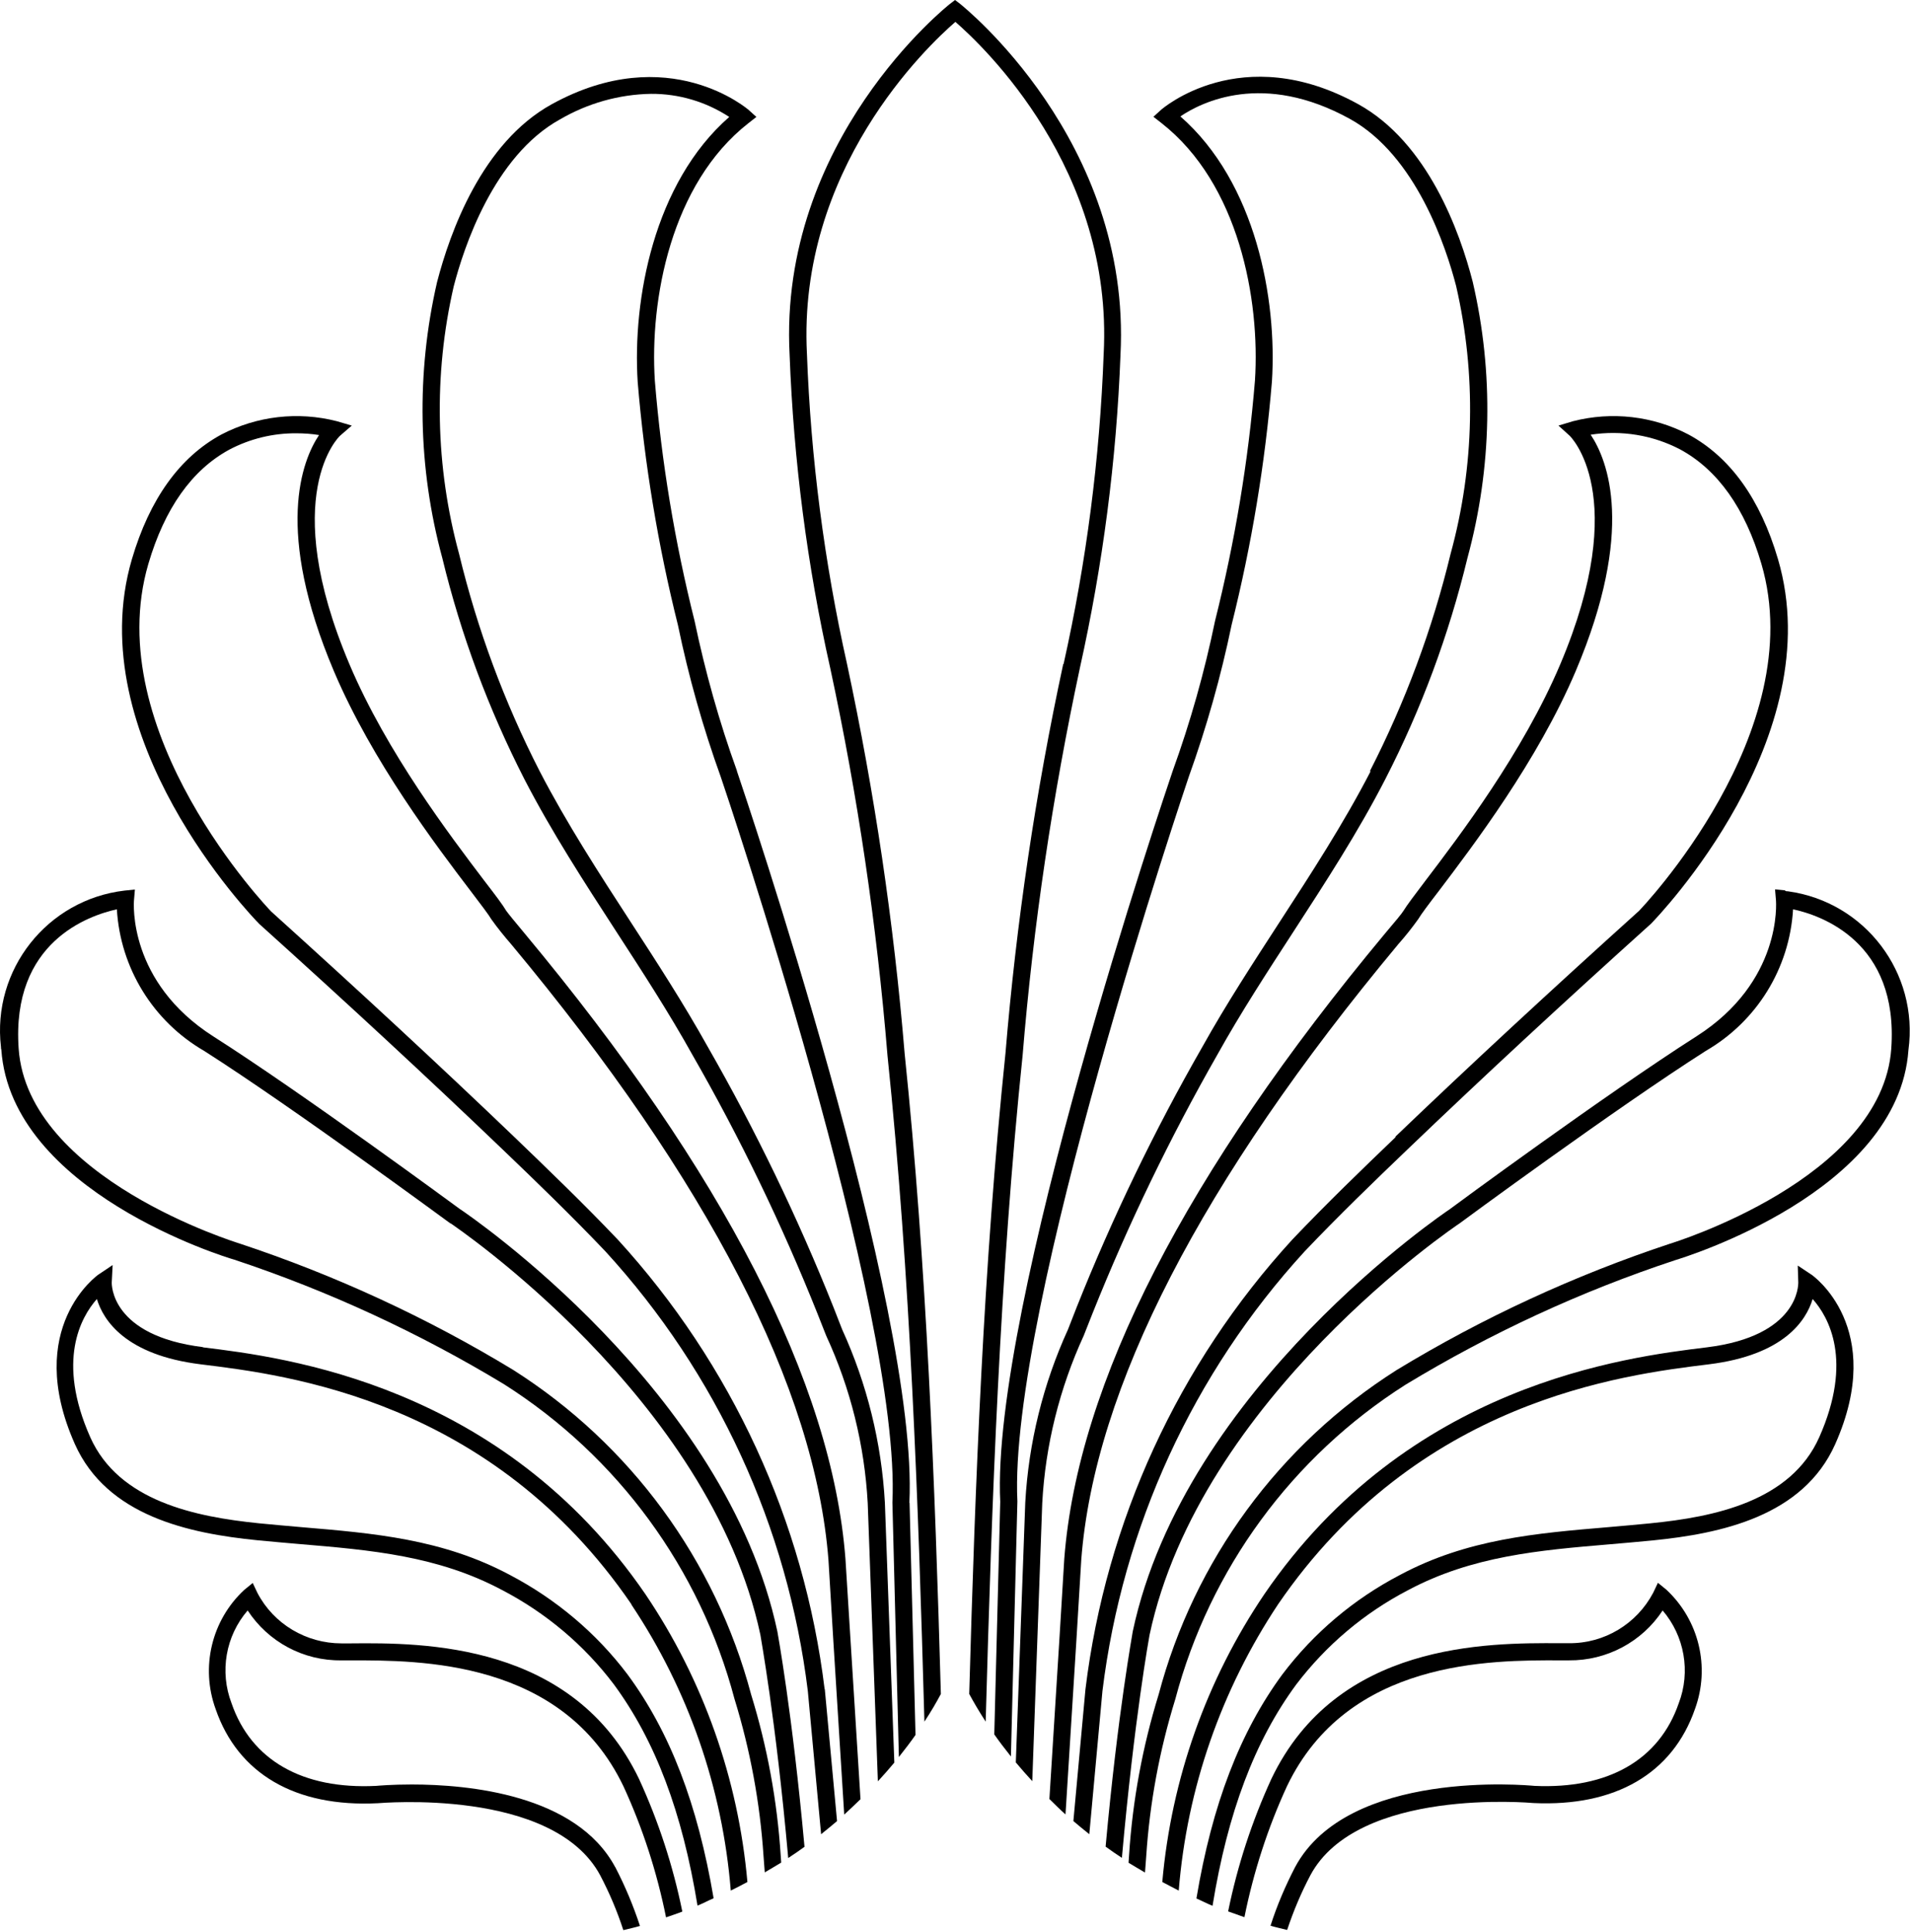
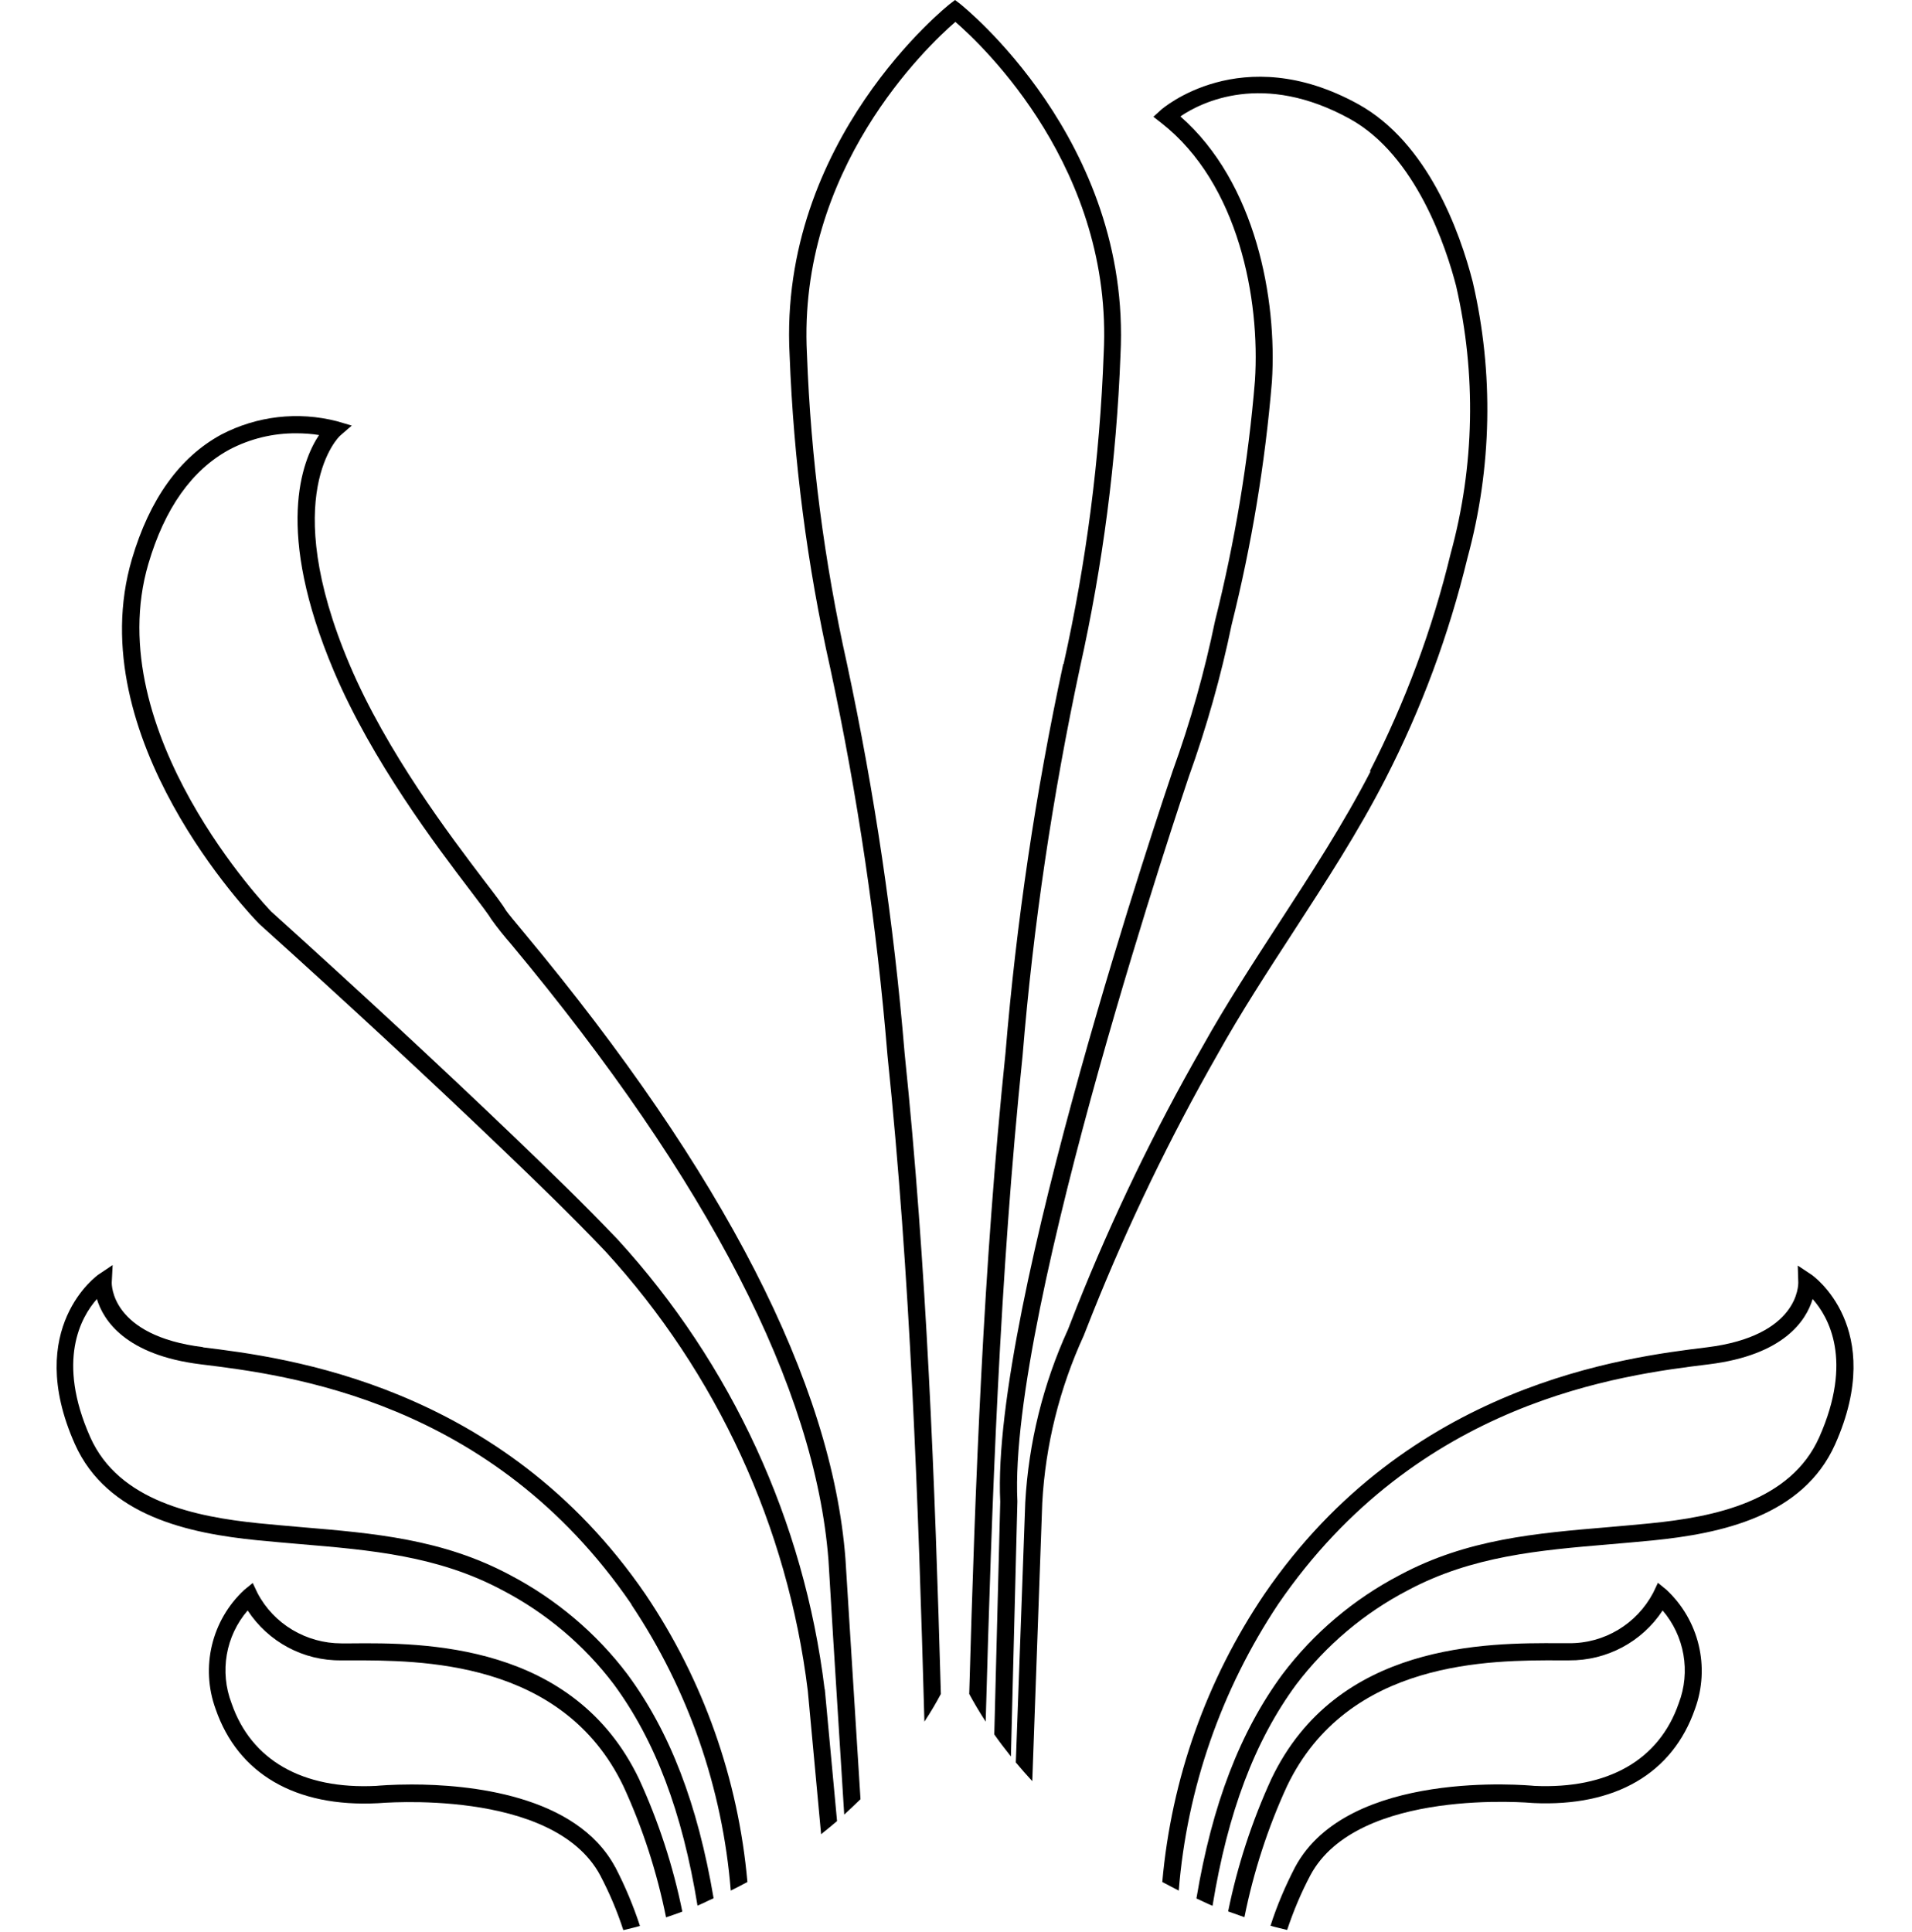
<svg xmlns="http://www.w3.org/2000/svg" width="382" height="386" viewBox="0 0 382 386" fill="none">
-   <path d="M181.687 300.192C183.575 261.23 148.705 158.438 147.236 154.066V153.996C143.704 144.238 140.906 134.235 138.772 124.057C134.82 108.318 132.162 92.265 130.833 76.071C129.783 59.877 134.05 36.724 149.51 24.622L151.118 23.363L149.614 21.999C149.614 21.999 133.596 7.939 110.197 20.845C96.277 28.54 89.912 46.377 87.324 56.345C83.127 74.532 83.476 93.489 88.373 111.501C92.08 126.82 97.606 141.65 104.776 155.675C110.232 166.237 116.773 176.31 123.103 186.068C128.28 194.042 133.666 202.332 138.352 210.761C147.866 227.339 156.19 244.582 163.29 262.349L165.073 266.861C169.935 277.388 172.733 288.72 173.363 300.297L175.391 355.873C176.545 354.614 177.665 353.354 178.679 352.13L176.79 300.192C176.126 288.231 173.223 276.479 168.256 265.602L166.507 261.125C159.373 243.218 150.978 225.835 141.395 209.117C136.639 200.583 131.252 192.259 126.041 184.249C119.746 174.561 113.24 164.523 107.854 154.136C100.789 140.355 95.368 125.771 91.731 110.696C86.974 93.244 86.589 74.847 90.646 57.219C92.605 49.63 98.586 31.198 111.876 23.853C117.402 20.635 123.663 18.852 130.063 18.747C135.624 18.712 141.046 20.321 145.697 23.363C130.588 36.584 126.356 59.913 127.405 76.316C128.769 92.684 131.462 108.948 135.449 124.896C137.583 135.214 140.451 145.357 144.018 155.255C144.823 157.598 180.113 261.999 178.294 300.192L179.588 351.011C180.812 349.472 181.932 348.003 182.911 346.604L181.722 300.227H181.687V300.192Z" fill="black" />
  <path d="M164.75 337.441C160.657 303.935 146.213 272.562 123.409 247.625C116.554 240.42 109.419 233.564 102.773 227.164C87.769 212.789 71.82 198.03 54.193 182.116C53.843 181.766 19.777 146.301 29.64 112.655C32.893 101.568 38.349 93.874 45.834 89.816C49.961 87.648 54.543 86.529 59.229 86.564C60.733 86.564 62.272 86.669 63.741 86.913C60.314 92.055 54.822 106.01 66.714 134.095C74.339 152.072 87.174 169 94.1 178.094C96.093 180.717 97.667 182.781 98.192 183.69C99.416 185.404 100.745 187.047 102.144 188.656C141.561 235.978 162.861 277.353 165.519 311.664C165.519 312.014 167.058 337.196 168.667 362.518C169.821 361.469 170.87 360.455 171.919 359.44C170.381 335.132 168.947 311.804 168.912 311.419C166.218 276.374 144.639 234.299 104.767 186.418C102.948 184.249 101.409 182.361 101.13 181.941C100.5 180.857 99.031 178.898 96.793 175.995C89.973 167.007 77.276 150.324 69.827 132.731C55.487 98.875 67.798 87.158 67.938 87.053L70.281 85.025L67.309 84.15C59.544 82.157 51.325 83.101 44.225 86.809C35.901 91.32 29.885 99.714 26.353 111.711C15.895 147.281 50.241 183.025 51.815 184.599C69.512 200.548 85.426 215.272 100.43 229.647C107.075 236.013 114.14 242.833 120.961 250.003C143.24 274.346 157.37 305.019 161.392 337.791L164.05 366.435C165.134 365.561 166.219 364.687 167.233 363.812L164.785 337.441H164.75Z" fill="black" />
-   <path d="M91.971 241.609C90.817 240.77 60.423 218.385 42.621 207.053C25.588 196.176 26.707 180.437 26.777 179.773L26.952 177.709L24.888 177.919C9.429 179.738 -1.623 193.728 0.196 209.187C0.196 209.362 0.196 209.537 0.266 209.712C2.259 238.041 44.999 251.157 46.783 251.647C65.634 257.907 83.717 266.266 100.715 276.549C123.413 290.959 139.852 313.378 146.742 339.4C149.89 349.612 151.848 360.175 152.548 370.842L152.793 374.06C153.877 373.395 155.031 372.766 156.08 372.101L155.975 370.667C155.276 359.755 153.282 348.948 150.065 338.525C142.93 311.699 125.967 288.546 102.533 273.681C85.326 263.224 66.963 254.76 47.867 248.429C47.447 248.289 5.547 235.453 3.728 209.502C2.224 188.132 17.788 182.886 23.349 181.661C24.049 193.413 30.589 204.046 40.802 209.956C58.744 221.393 89.662 244.197 89.977 244.407H90.047C90.572 244.792 141.81 279.207 151.918 326.599C151.918 326.809 154.996 343.282 157.479 371.192C158.598 370.458 159.683 369.723 160.732 368.954C158.284 342.058 155.346 326.179 155.311 325.934C145.063 277.738 93.754 242.798 92.041 241.644" fill="black" />
  <path d="M40.586 269.134C22.154 266.861 22.294 256.578 22.329 256.158L22.504 252.731L19.636 254.654C19.636 254.654 4.597 265.182 14.949 288.475C21.385 302.92 37.823 306.348 51.428 307.712C54.297 307.992 57.13 308.236 59.962 308.481C74.127 309.67 87.488 310.825 100.289 317.645C109.033 322.192 116.692 328.627 122.638 336.496C130.927 347.758 136.313 362.028 139.356 380.705C140.475 380.25 141.49 379.691 142.574 379.236C139.391 360.454 133.865 346.01 125.366 334.503C119.106 326.214 111.061 319.464 101.863 314.637C88.432 307.467 74.722 306.313 60.172 305.089C57.374 304.844 54.541 304.599 51.708 304.319C39.012 303.025 23.728 299.912 18.027 287.111C11.242 271.827 16.174 263.118 19.356 259.516C20.65 263.783 25.092 270.708 40.097 272.562C57.479 274.695 98.225 279.697 126.136 320.478V320.548C137.537 337.616 144.358 357.272 146.001 377.697C147.121 377.138 148.24 376.578 149.324 375.983C147.505 355.418 140.51 335.622 128.969 318.519C100.184 276.514 56.85 271.163 40.516 269.169" fill="black" />
  <path d="M122.892 372.976C115.092 358.496 93.548 356.502 82.251 356.502C78.263 356.502 75.535 356.747 75.151 356.782C60.426 357.517 50.178 351.641 46.261 340.274C43.848 333.978 45.072 326.843 49.479 321.737C53.606 328.033 60.636 331.81 68.191 331.705H70.044C83.79 331.705 112.434 331.53 124.571 356.887C128.418 365.246 131.251 374.025 133.07 383.049C134.154 382.664 135.273 382.314 136.322 381.894C134.469 372.766 131.566 363.882 127.683 355.418C114.603 328.103 84.489 328.173 70.079 328.312H68.226C61.196 328.312 54.69 324.465 51.438 318.24L50.493 316.246L48.779 317.645C42.274 323.696 40.036 333.069 43.078 341.428C47.52 354.334 58.992 361.084 75.466 360.245C75.815 360.245 110.476 357.062 119.919 374.655C121.773 378.187 123.312 381.824 124.536 385.602C125.655 385.322 126.809 385.077 127.858 384.762C126.529 380.705 124.885 376.788 122.927 373.011" fill="black" />
  <path d="M212.424 132.661C206.898 158.298 203.051 184.284 200.882 210.446C196.475 252.906 194.832 296.135 193.642 338.42C194.517 340.029 195.566 341.848 196.93 343.946C198.154 300.017 199.728 255.004 204.31 210.831C206.443 184.809 210.291 158.997 215.747 133.465C220.328 112.9 223.057 91.985 223.861 70.93C226.099 27.98 192.173 1.084 191.859 0.804L190.809 0L189.76 0.804C189.41 1.084 155.484 27.98 157.758 70.93C158.562 91.985 161.255 112.935 165.872 133.465C171.363 158.962 175.175 184.809 177.309 210.831C181.891 255.004 183.465 300.017 184.689 343.946C186.053 341.883 187.102 340.064 187.976 338.42C186.787 296.135 185.143 252.906 180.737 210.446C178.568 184.284 174.721 158.298 169.23 132.661C164.683 112.305 161.99 91.565 161.22 70.72C159.297 33.821 185.248 9.233 190.879 4.372C196.475 9.233 222.462 33.821 220.503 70.72C219.734 91.565 217.041 112.305 212.494 132.661" fill="black" />
  <path d="M273.81 154.136C268.424 164.558 261.919 174.561 255.623 184.249C250.412 192.293 244.991 200.583 240.234 209.117C230.651 225.835 222.257 243.217 215.122 261.125L213.373 265.601C208.407 276.479 205.504 288.23 204.839 300.157L202.95 352.095C203.965 353.319 205.084 354.578 206.238 355.838L208.232 300.262C208.861 288.685 211.694 277.353 216.521 266.826L218.304 262.314C225.404 244.581 233.729 227.339 243.207 210.725C247.894 202.296 253.28 194.042 258.456 186.068C264.787 176.31 271.362 166.202 276.783 155.639C283.988 141.614 289.479 126.785 293.186 111.466C298.083 93.454 298.468 74.497 294.236 56.31C291.682 46.342 285.282 28.505 271.362 20.81C247.963 7.904 232.085 21.824 231.945 21.964L230.441 23.328L232.05 24.587C247.509 36.689 251.776 59.842 250.727 76.036C249.397 92.229 246.704 108.283 242.752 124.057C240.654 134.235 237.821 144.273 234.288 154.031C232.819 158.403 197.949 261.195 199.838 300.017L198.648 346.499C199.628 347.898 200.747 349.367 201.971 350.906L203.265 299.947C201.412 261.649 237.191 156.164 237.506 155.185C241.073 145.252 243.941 135.109 246.075 124.791C250.062 108.843 252.755 92.614 254.119 76.211C255.168 59.807 250.936 36.479 235.827 23.258C240.059 20.39 252.37 14.2 269.683 23.748C282.939 31.058 288.954 49.525 290.913 57.114C294.97 74.742 294.62 93.139 289.829 110.591C286.191 125.666 280.77 140.215 273.705 154.031" fill="black" />
-   <path d="M278.841 227.164C272.161 233.564 265.061 240.42 258.206 247.625C235.402 272.527 220.957 303.935 216.865 337.476L214.452 363.812C215.466 364.687 216.55 365.561 217.634 366.435L220.258 337.826C224.28 305.054 238.375 274.346 260.654 250.003C267.474 242.833 274.539 236.013 281.184 229.647C296.189 215.272 312.068 200.548 329.87 184.529C331.339 183.025 365.685 147.281 355.227 111.711C351.694 99.679 345.679 91.32 337.355 86.809C330.255 83.101 322.035 82.157 314.271 84.15L311.368 85.025L313.606 87.053C313.606 87.053 326.058 98.875 311.718 132.731C304.268 150.324 291.572 167.042 284.752 175.995C282.548 178.898 281.08 180.857 280.415 181.941C280.17 182.396 278.596 184.284 276.778 186.418C236.906 234.299 215.326 276.339 212.633 311.419C212.633 311.769 211.199 335.097 209.66 359.405C210.709 360.42 211.724 361.469 212.878 362.483C214.487 337.161 216.026 311.979 216.026 311.629C218.649 277.283 239.984 235.908 279.401 188.586C280.8 187.013 282.129 185.334 283.353 183.62C283.878 182.711 285.451 180.612 287.445 178.024C294.335 168.93 307.206 152.002 314.831 134.025C326.722 105.94 321.231 91.985 317.804 86.844C323.924 85.899 330.185 86.913 335.676 89.781C343.16 93.839 348.652 101.533 351.904 112.62C361.802 146.266 327.701 181.731 327.457 181.976C309.724 197.96 293.776 212.719 278.771 227.094" fill="black" />
-   <path d="M356.699 177.884L354.636 177.674L354.811 179.738C354.881 180.402 356 196.141 338.967 207.018C320.92 218.525 289.897 241.364 289.652 241.574C289.127 241.924 236.699 277.109 226.312 325.934C226.312 326.144 223.339 341.988 220.891 368.919C221.94 369.688 223.024 370.423 224.143 371.157C226.627 343.282 229.634 326.808 229.669 326.634C239.742 279.242 291.016 244.792 291.61 244.407C291.925 244.162 322.843 221.393 340.786 209.956C350.998 204.045 357.539 193.448 358.238 181.661C363.799 182.851 379.363 188.132 377.859 209.502C376.041 235.453 334.14 248.324 333.651 248.464C314.554 254.795 296.227 263.258 279.019 273.716C255.586 288.581 238.588 311.699 231.488 338.525C228.27 348.948 226.277 359.72 225.577 370.632L225.472 372.136C226.522 372.801 227.676 373.43 228.76 374.095L229.005 370.842C229.704 360.175 231.663 349.647 234.811 339.469C241.701 313.483 258.139 291.029 280.838 276.619C297.801 266.336 315.848 257.977 334.7 251.752C336.519 251.192 379.293 238.111 381.287 209.781C383.385 194.357 372.613 180.157 357.189 178.059C357.014 178.059 356.839 178.059 356.664 177.989" fill="black" />
  <path d="M329.831 304.319C326.998 304.599 324.165 304.844 321.367 305.089C306.852 306.313 293.107 307.467 279.711 314.637C270.513 319.429 262.468 326.214 256.208 334.503C247.744 346.01 242.183 360.455 239.035 379.271C240.119 379.761 241.134 380.286 242.253 380.74C245.296 362.063 250.682 347.794 258.971 336.532C264.952 328.662 272.576 322.227 281.32 317.68C294.121 310.86 307.481 309.706 321.646 308.516C324.479 308.272 327.312 308.027 330.18 307.747C343.786 306.383 360.224 302.955 366.659 288.511C377.012 265.217 362.113 254.795 361.973 254.69L359.175 252.836L359.28 256.194C359.28 256.648 359.42 266.896 341.023 269.169C324.724 271.163 281.355 276.479 252.605 318.484C241.029 335.622 234.034 355.383 232.215 375.984C233.299 376.543 234.383 377.138 235.502 377.697C237.146 357.237 244.001 337.581 255.368 320.478C283.279 279.732 324.025 274.695 341.407 272.562C356.412 270.708 360.854 263.818 362.148 259.516C365.365 263.119 370.262 271.827 363.477 287.112C357.776 299.948 342.492 303.06 329.796 304.319" fill="black" />
  <path d="M306.333 360.21C322.701 360.979 334.173 354.334 338.65 341.393C341.693 333.034 339.454 323.696 332.949 317.61L331.235 316.211L330.291 318.205C327.003 324.43 320.533 328.347 313.468 328.277H311.614C297.134 328.207 267.056 328.068 254.01 355.383C250.128 363.847 247.225 372.731 245.371 381.859C246.42 382.244 247.54 382.629 248.624 383.014C250.442 373.99 253.275 365.211 257.123 356.852C269.259 331.495 297.904 331.67 311.614 331.705H313.468C320.987 331.775 328.052 328.033 332.18 321.737C336.551 326.843 337.811 333.978 335.397 340.274C331.48 351.641 321.232 357.447 306.578 356.782C305.074 356.642 269.329 353.355 258.767 372.976C256.808 376.753 255.129 380.67 253.835 384.727C254.919 385.042 256.073 385.287 257.158 385.567C258.417 381.789 259.956 378.117 261.809 374.62C271.253 357.027 305.913 360.175 306.368 360.21" fill="black" />
</svg>